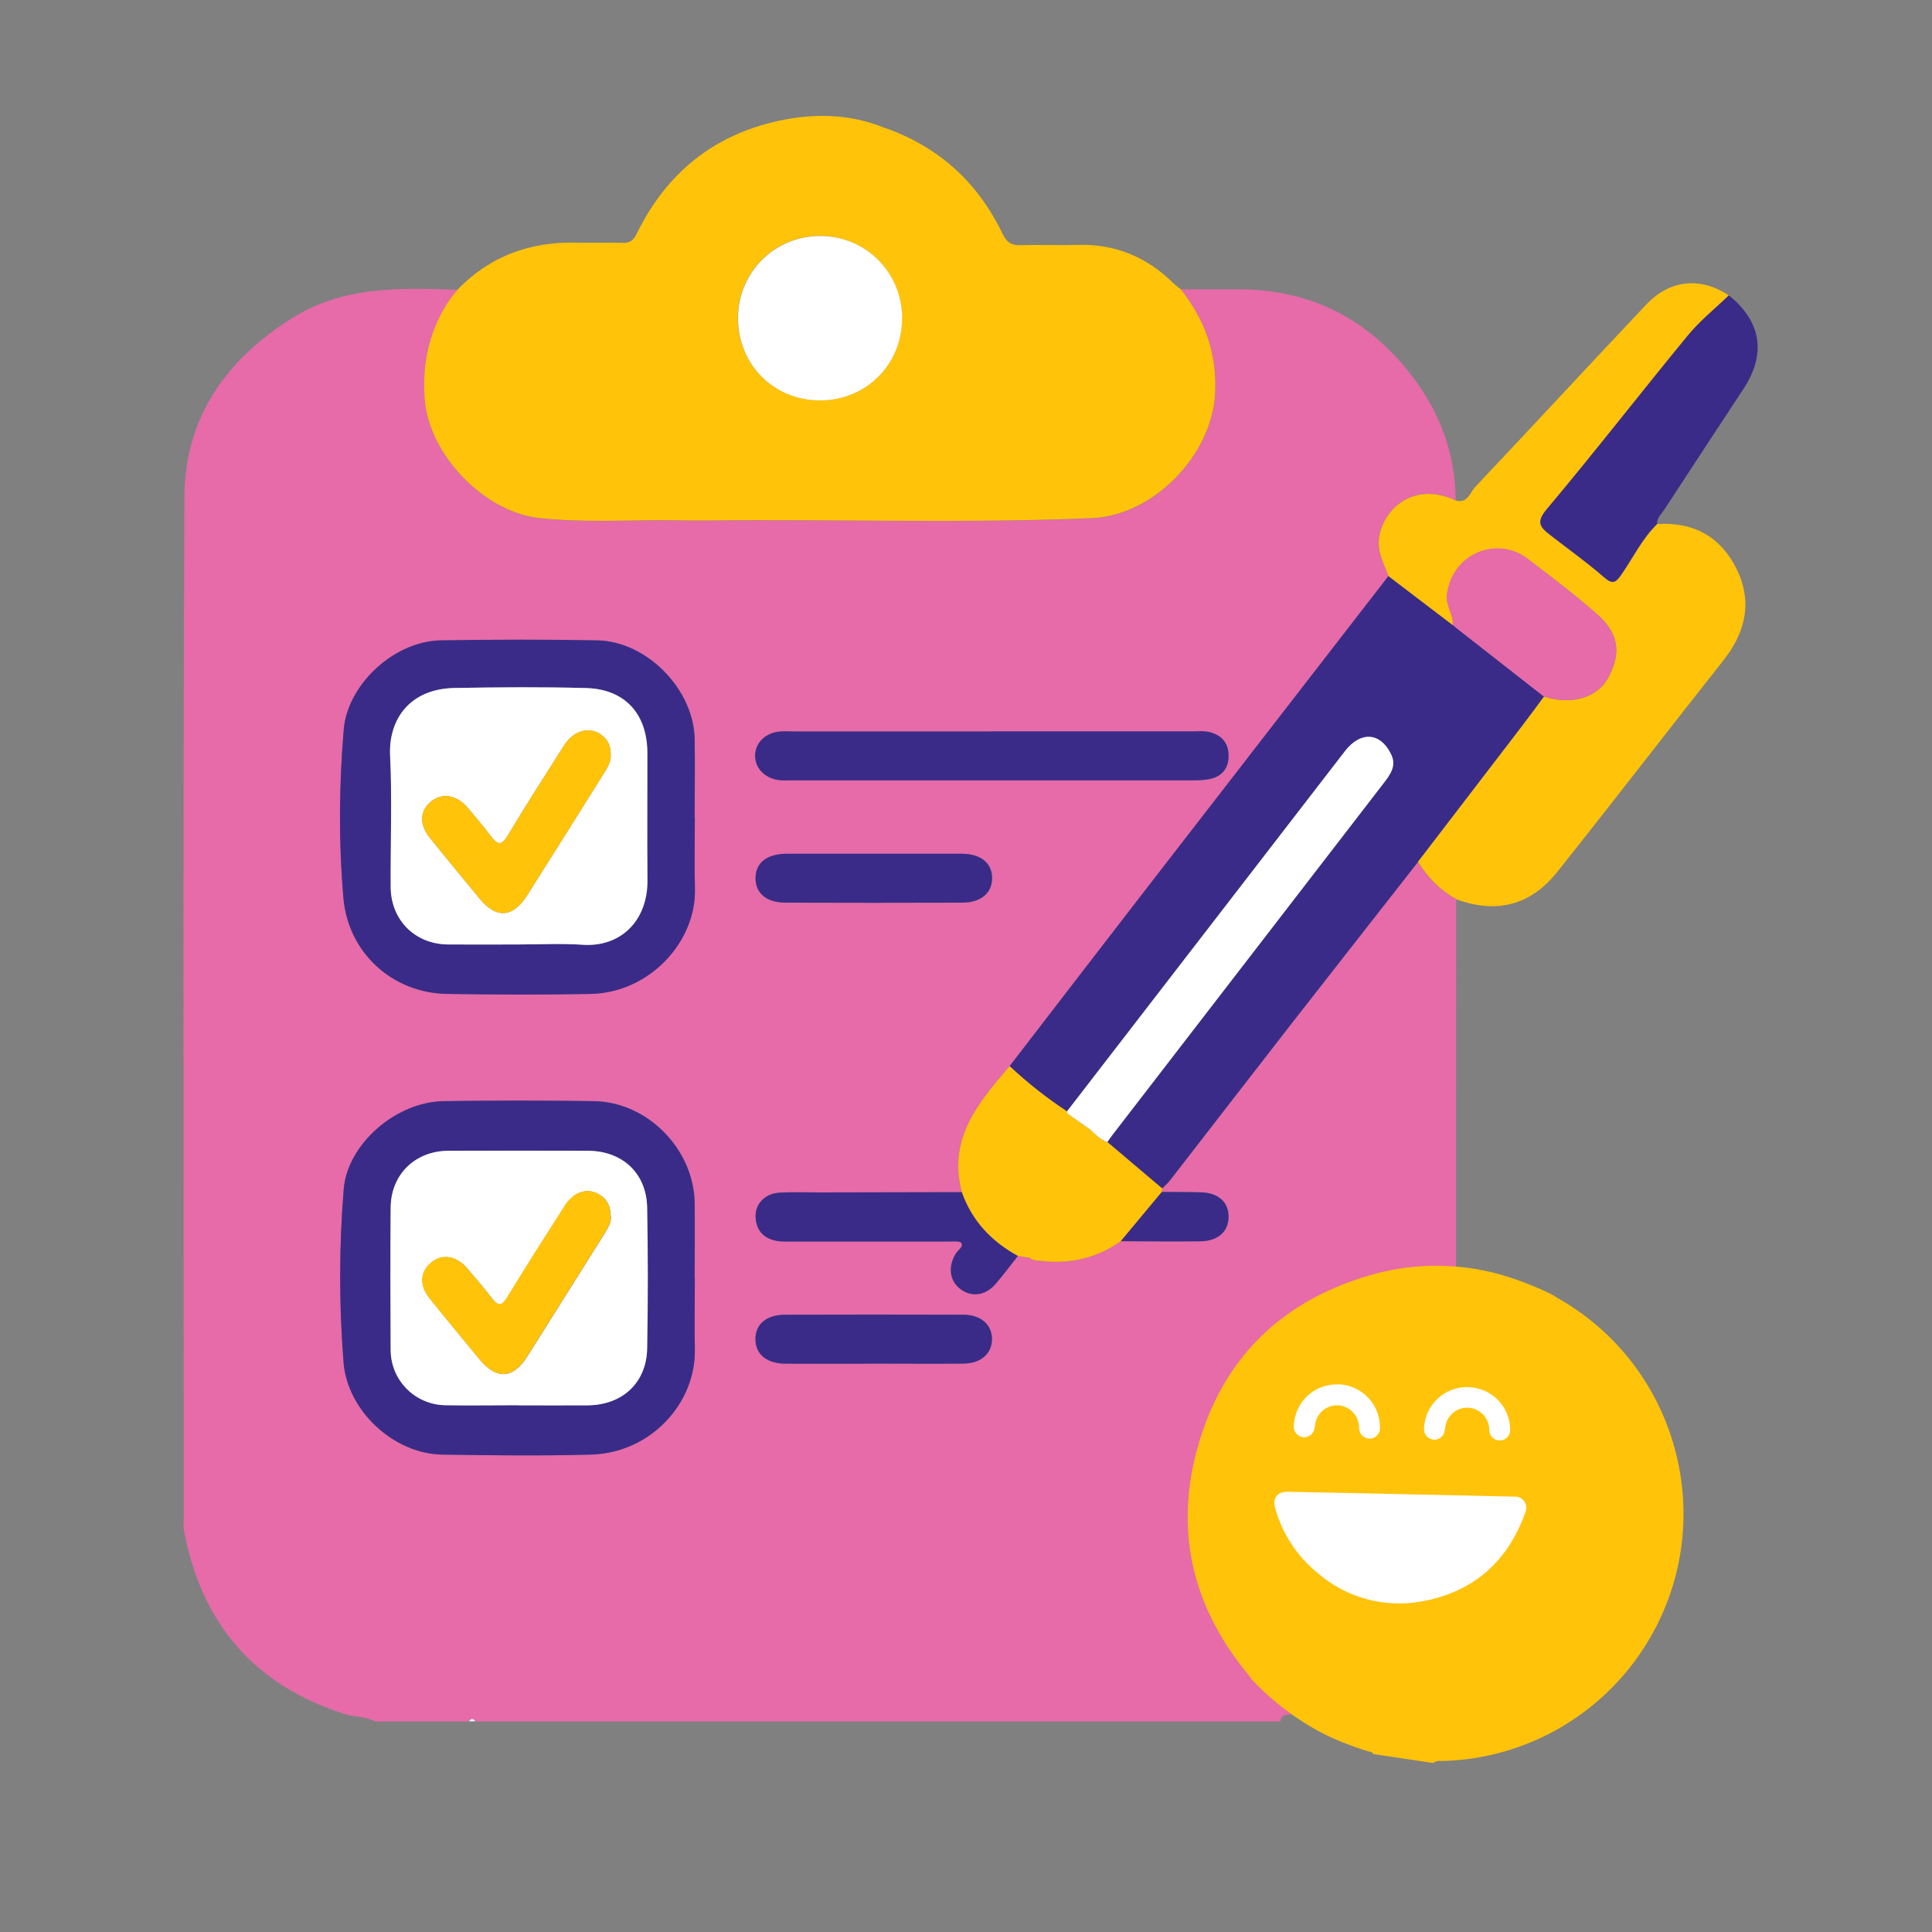
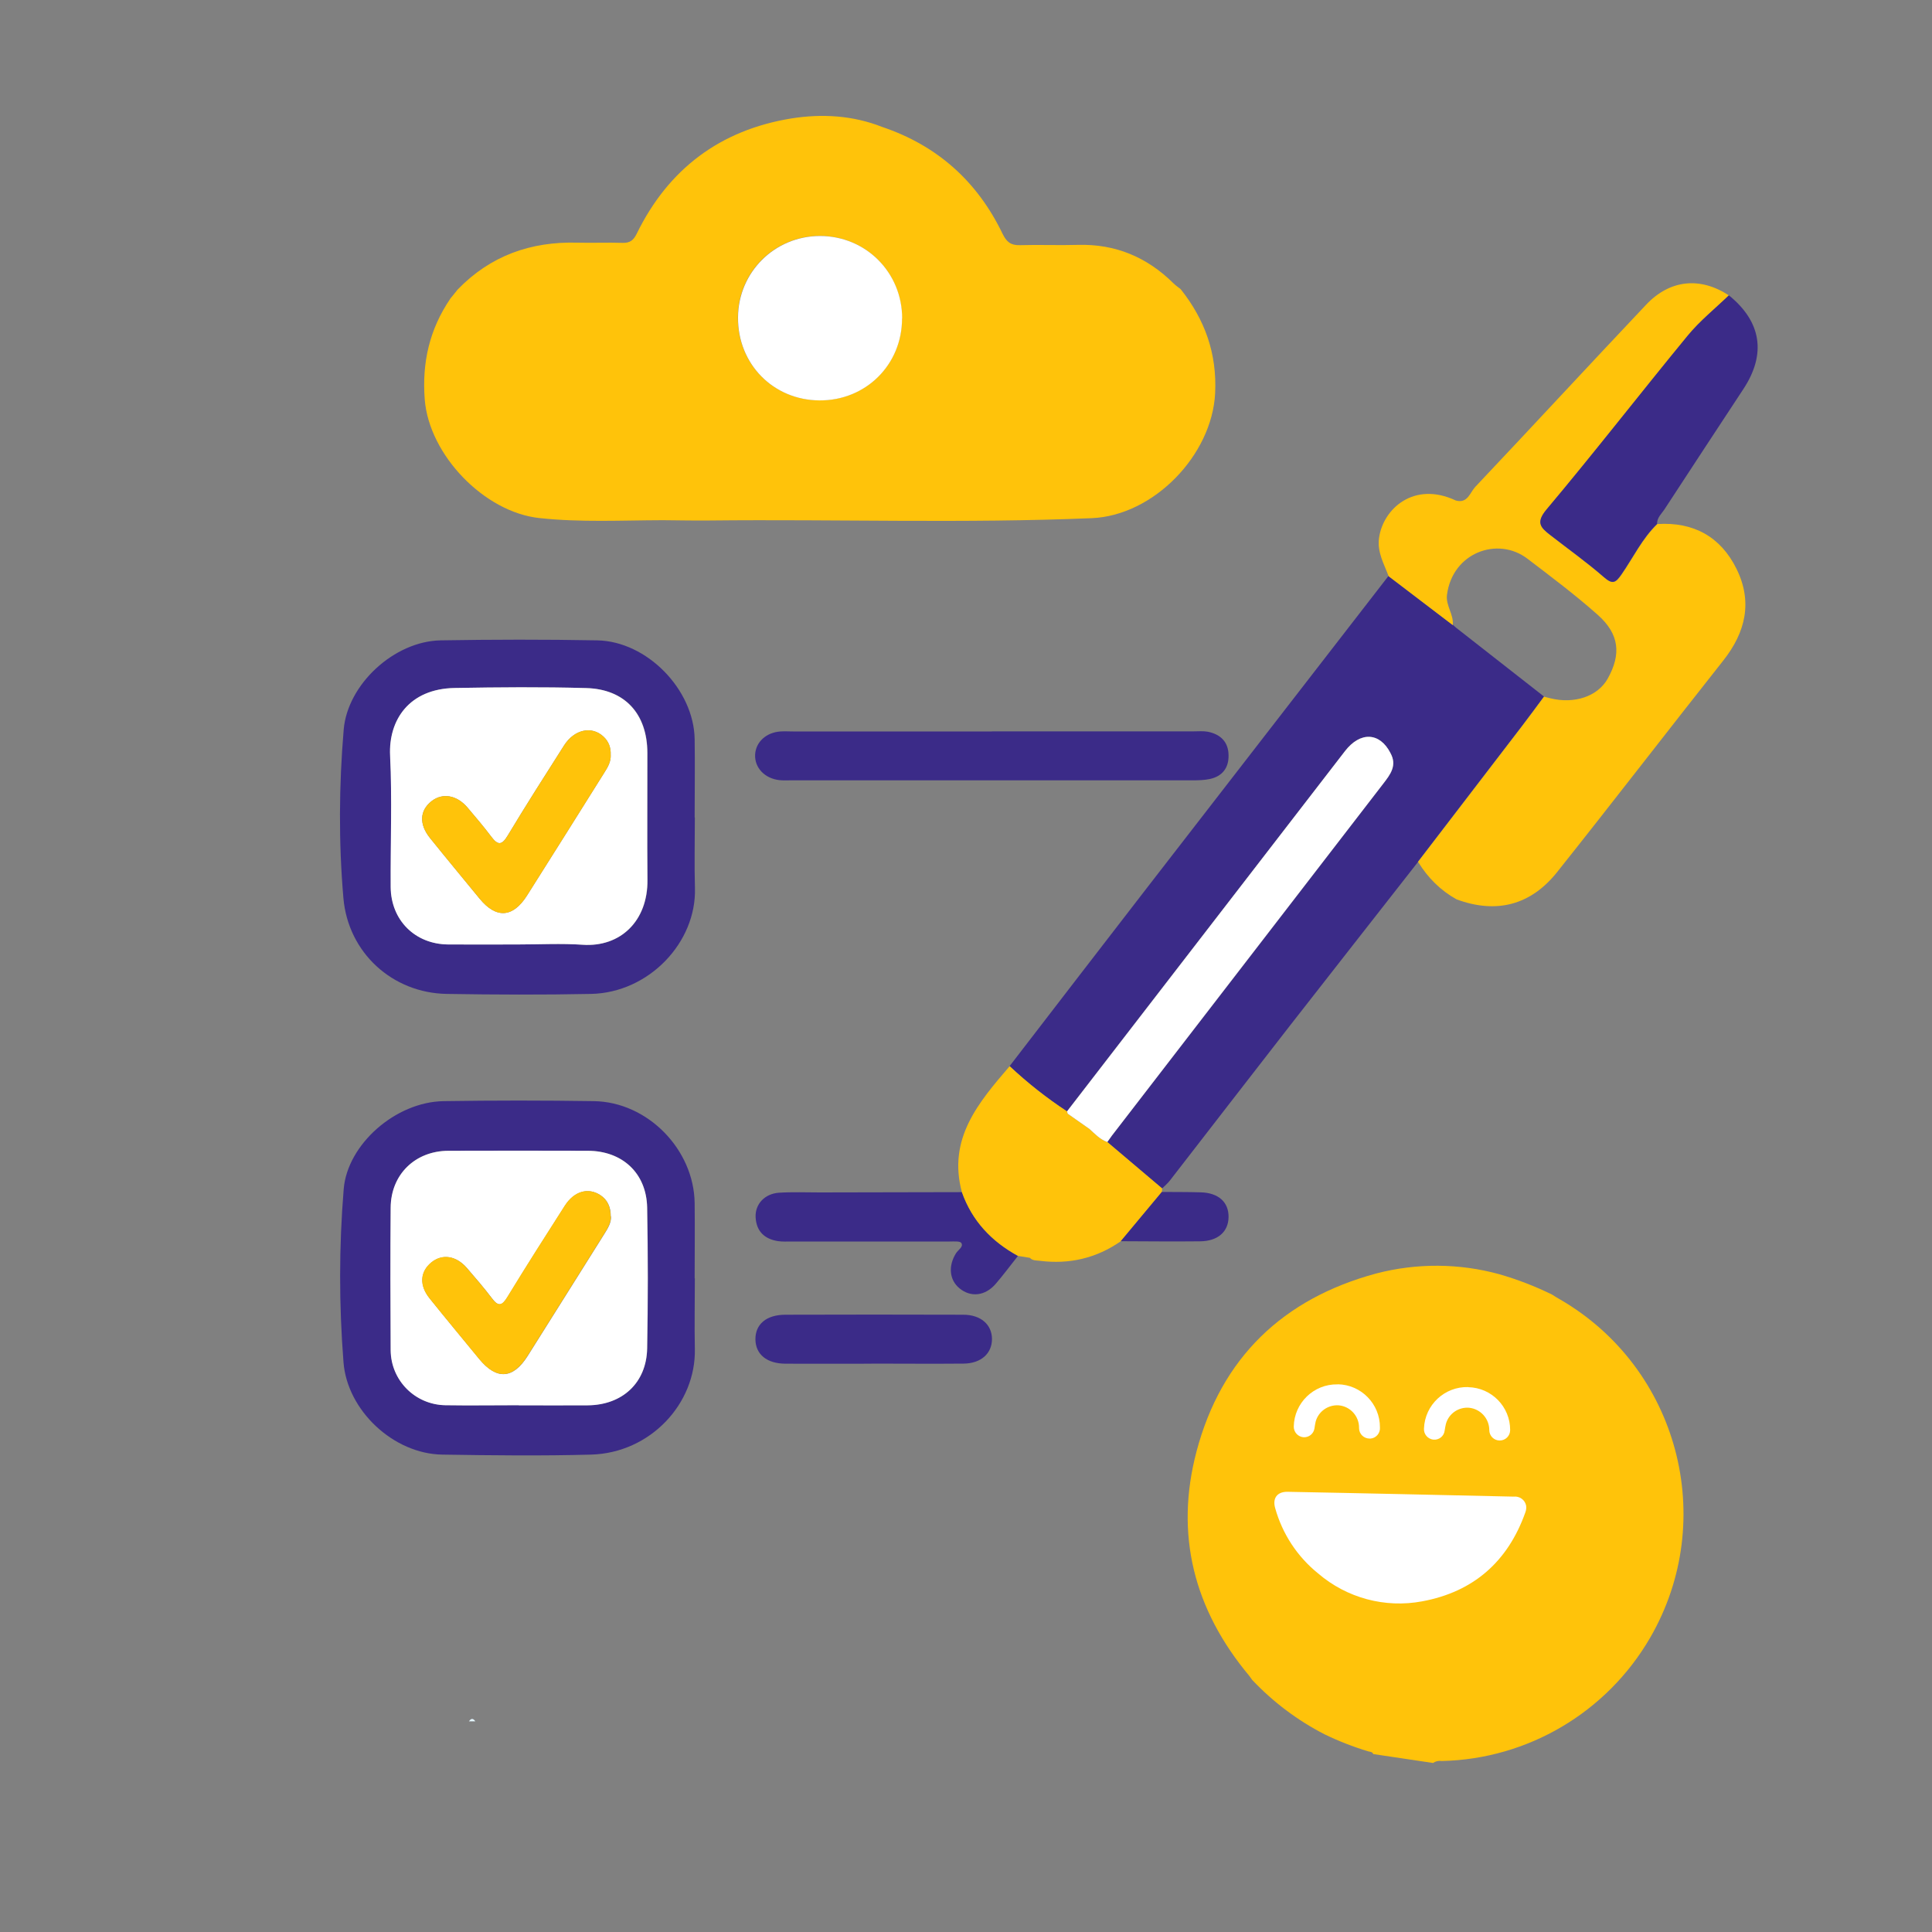
<svg xmlns="http://www.w3.org/2000/svg" viewBox="0 0 200 200">
  <rect x="0" y="0" width="200" height="200" fill="#808080" stroke="none" />
-   <path d="m146.79 89.23c-4.41 5.64-8.83 11.27-13.23 16.91-4.17 5.35-8.31 10.73-12.47 16.09-.23.29-.52.53-.78.8-.01.12-.02.24-.03.36 1.34.01 2.69 0 4.03.04 1.83.05 2.9 1.01 2.88 2.56-.02 1.52-1.1 2.49-2.94 2.51-2.74.03-5.49 0-8.23-.01-2.52 1.76-5.32 2.41-8.37 2.03-.37-.05-.76 0-1.05-.31-.41-.07-.82-.13-1.23-.2-.77.97-1.51 1.97-2.32 2.91-1.09 1.25-2.57 1.4-3.73.45-1.06-.87-1.19-2.32-.36-3.64.22-.35.79-.66.55-1.05-.13-.22-.78-.16-1.19-.16-5.45 0-10.9 0-16.35 0-.49 0-.98.03-1.45-.04-1.4-.22-2.24-1.03-2.31-2.48-.06-1.35.94-2.43 2.42-2.53 1.4-.09 2.8-.03 4.21-.03 4.91-.01 9.82-.02 14.73-.03-1.49-5.53 1.73-9.28 4.95-13.03 4.71-6.11 9.41-12.24 14.13-18.34 8.36-10.8 16.73-21.6 25.09-32.4-.48-1.28-1.2-2.49-.99-3.97.41-2.99 3.6-5.91 7.94-3.87-.02-4.85-1.65-9.17-4.58-12.96-4.59-5.94-10.66-8.98-18.23-8.89-1.88.02-3.77 0-5.65 0 2.51 3.16 3.77 6.66 3.57 10.78-.32 6.4-6.36 12.66-12.77 12.93-13.18.55-26.36.1-39.54.24-1.62.02-3.24-.02-4.86-.03-4.26.02-8.52.24-12.78-.22-5.72-.61-11.42-6.54-11.87-12.26-.3-3.82.49-7.28 2.64-10.44s0 0 0 0 0 0-.01 0c.1-.12.19-.23.29-.35.16-.2.32-.4.48-.6-5.9-.2-11.77-.42-17.09 2.9-6.89 4.29-11.16 10.36-11.2 18.5-.16 35.12-.07 70.24-.07 105.36 0 .59-.07 1.2.04 1.78 1.83 9.58 7.31 15.95 16.66 18.91 1.01.32 2.13.21 3.08.75h9.73c.22-.33.43-.33.65 0h83.37c.06-.81.77-.63 1.23-.77 8.66-2.6 14.18-8.23 16.41-17.01.35-1.4.54-2.83.54-4.3-.01-21.01 0-42.02.01-63.03-1.67-.93-2.97-2.24-3.97-3.86zm-85.59 61.35c-5.13.14-10.27.08-15.4 0-5.05-.07-9.84-4.56-10.23-9.55-.47-5.98-.47-11.97.02-17.94.38-4.62 5.36-9.02 10.34-9.1 5.19-.08 10.37-.08 15.56 0 5.56.08 10.36 5 10.43 10.56.03 2.59 0 5.19 0 7.78 0 2.43-.04 4.86.01 7.29.13 5.65-4.59 10.78-10.74 10.95zm0-47.69c-4.97.1-9.94.08-14.91 0-5.67-.08-10.24-4.28-10.73-9.91-.5-5.81-.46-11.64.03-17.46.4-4.69 5.23-9.14 10.03-9.23 5.4-.09 10.81-.1 16.21 0 5.15.09 10.01 5.09 10.09 10.23.04 2.7 0 5.4 0 8.1 0 2.43-.06 4.86.01 7.29.17 5.61-4.75 10.83-10.75 10.96zm38.42-9.44c-6.09.02-12.19.02-18.28 0-1.97 0-3.11-.96-3.12-2.51-.01-1.6 1.17-2.55 3.24-2.55 3.02-.01 6.04 0 9.06 0s6.04-.01 9.06 0c1.95 0 3.12.96 3.13 2.5.02 1.54-1.16 2.56-3.09 2.56zm-18.83-17.73c.43-.03.86 0 1.3 0h20.59s13.94 0 20.91 0c.49 0 .99-.05 1.46.04 1.32.27 2.13 1.06 2.14 2.45.02 1.3-.65 2.16-1.93 2.44-.57.12-1.18.14-1.77.14-13.89 0-27.77 0-41.66 0-.38 0-.76.02-1.13-.02-1.54-.17-2.59-1.3-2.52-2.65.07-1.3 1.15-2.29 2.62-2.39zm18.98 65.44c-3.18.03-6.36 0-9.55 0-2.97 0-5.93.02-8.9 0-1.95-.01-3.1-.97-3.12-2.52-.01-1.56 1.12-2.54 3.08-2.55 6.15-.02 12.3-.02 18.44 0 1.81 0 2.96 1.02 2.97 2.51 0 1.5-1.13 2.53-2.93 2.55z" fill="#e66ba8" />
  <path d="m48.55 178.19c.22-.33.43-.33.65 0z" fill="#e4f6ff" />
  <path d="m146.79 89.23c-4.41 5.64-8.83 11.27-13.23 16.91-4.17 5.35-8.31 10.73-12.47 16.09-.23.29-.52.53-.79.8-1.89-1.6-3.78-3.2-5.67-4.8.16-.22.31-.44.47-.66 9.36-12.14 18.72-24.28 28.08-36.42.74-.96 1.48-1.9.75-3.2-1.11-2.15-3.12-2.25-4.71-.19-9.59 12.43-19.18 24.86-28.77 37.29-2.12-1.39-4.09-2.95-5.94-4.68 4.71-6.12 9.41-12.24 14.13-18.34 8.36-10.8 16.73-21.6 25.09-32.4 2.21 1.69 4.43 3.38 6.64 5.06v-.03c.11.1.23.21.35.31 3.04 2.38 6.07 4.76 9.11 7.13-.77 1.04-1.54 2.08-2.32 3.11-3.57 4.67-7.15 9.33-10.73 14z" fill="#3b2b88" />
  <path d="m146.79 89.23c3.58-4.67 7.16-9.33 10.73-14 .79-1.03 1.55-2.07 2.32-3.11.21.05.42.11.62.16 2.52.63 4.93-.19 5.96-2.01 1.43-2.55 1.22-4.63-1.03-6.63-2.32-2.06-4.81-3.93-7.28-5.81-3.05-2.32-7.75-.65-8.32 3.75-.14 1.12.72 2.03.6 3.13-2.21-1.69-4.43-3.38-6.64-5.06-.48-1.29-1.2-2.49-.99-3.97.41-2.99 3.6-5.91 7.94-3.87 1.23.35 1.48-.84 2.02-1.41 5.92-6.26 11.76-12.59 17.68-18.85 2.48-2.63 5.63-2.91 8.59-.96-1.43 1.38-3.01 2.65-4.26 4.17-4.91 5.97-9.64 12.08-14.61 17.99-1.15 1.36-.62 1.88.35 2.63 1.86 1.45 3.79 2.82 5.57 4.37.88.77 1.2.63 1.82-.26 1.22-1.76 2.14-3.73 3.71-5.24 3.74-.24 6.55 1.31 8.19 4.63 1.68 3.4.96 6.55-1.36 9.49-5.76 7.28-11.42 14.64-17.2 21.9-2.73 3.43-6.28 4.36-10.42 2.83-1.67-.93-2.97-2.24-3.97-3.86z" fill="#ffc30a" />
  <path d="m122.23 29.94c-.25-.2-.52-.38-.75-.61-2.74-2.71-6.01-4.09-9.9-3.98-1.99.06-3.99-.03-5.99.03-.95.03-1.39-.33-1.81-1.19-2.6-5.4-6.74-9.12-12.46-11.05-3.04-1.2-6.24-1.38-9.39-.88-7.36 1.19-12.74 5.22-16.02 11.94-.34.69-.71.96-1.46.94-1.56-.05-3.13.02-4.69-.02-4.82-.13-9 1.35-12.39 4.86-.16.2-.32.4-.48.6-.1.12-.2.23-.29.35h.01c-2.15 3.16-2.94 6.62-2.64 10.44.46 5.73 6.16 11.65 11.87 12.26 4.26.46 8.52.23 12.78.22 1.62.01 3.24.05 4.86.03 13.18-.14 26.36.31 39.54-.24 6.41-.27 12.45-6.53 12.77-12.93.2-4.12-1.06-7.62-3.57-10.78zm-37.41 11.5c-4.79-.03-8.47-3.78-8.44-8.6.03-4.67 3.79-8.41 8.47-8.42 4.75-.01 8.53 3.78 8.52 8.54 0 4.79-3.76 8.51-8.55 8.48z" fill="#ffc30a" />
  <g fill="#3b2b88">
    <path d="m71.93 132.34c0 2.43-.05 4.86 0 7.29.13 5.65-4.59 10.78-10.74 10.95-5.13.14-10.27.08-15.4 0-5.05-.07-9.84-4.56-10.23-9.55-.47-5.98-.47-11.97.02-17.94.38-4.62 5.36-9.02 10.34-9.1 5.19-.08 10.37-.08 15.56 0 5.56.08 10.36 5 10.43 10.56.03 2.59 0 5.19 0 7.78zm-18.21 13.13s0 0 0 0c2.38 0 4.75.01 7.13 0 3.59-.03 6.09-2.33 6.15-5.89.09-4.86.09-9.72 0-14.58-.07-3.56-2.57-5.87-6.16-5.88-4.81-.01-9.62-.02-14.42 0-3.44.01-5.94 2.46-5.97 5.89-.04 4.92-.03 9.83 0 14.75.02 3.13 2.52 5.64 5.65 5.7 2.54.05 5.08 0 7.62 0z" />
    <path d="m71.93 84.64c0 2.43-.06 4.86.01 7.29.17 5.61-4.75 10.83-10.75 10.96-4.97.1-9.94.08-14.91 0-5.67-.08-10.24-4.28-10.73-9.91-.5-5.81-.46-11.64.03-17.46.4-4.69 5.23-9.14 10.03-9.23 5.4-.09 10.81-.1 16.21 0 5.15.09 10.01 5.09 10.09 10.23.04 2.7 0 5.4 0 8.1zm-18.25 13.13c2.22 0 4.44-.13 6.65.03 3.91.27 6.75-2.46 6.71-6.73-.05-4.38 0-8.76-.01-13.13-.01-4.04-2.32-6.6-6.32-6.71-4.54-.13-9.08-.09-13.62-.01-4.75.08-6.87 3.35-6.69 6.99.22 4.53.03 9.08.06 13.62.02 3.43 2.52 5.91 5.94 5.94 2.43.02 4.87 0 7.3 0z" />
    <path d="m102.67 75.71h20.91c.49 0 .99-.05 1.46.04 1.32.27 2.13 1.06 2.14 2.45.02 1.3-.65 2.16-1.93 2.44-.57.12-1.18.14-1.77.14-13.89 0-27.77 0-41.66 0-.38 0-.76.02-1.13-.02-1.54-.17-2.59-1.3-2.52-2.65.07-1.3 1.15-2.29 2.62-2.39.43-.03.86 0 1.3 0h20.59z" />
    <path d="m105.38 130.01c-.77.97-1.51 1.97-2.32 2.91-1.09 1.25-2.57 1.4-3.73.45-1.06-.87-1.19-2.32-.36-3.64.22-.35.79-.66.55-1.05-.13-.22-.78-.16-1.19-.16-5.45 0-10.9 0-16.35 0-.49 0-.98.03-1.45-.04-1.4-.22-2.24-1.03-2.31-2.48-.06-1.35.94-2.43 2.42-2.53 1.4-.09 2.8-.03 4.21-.03l14.73-.03c1.05 2.98 3.07 5.11 5.81 6.61z" />
-     <path d="m90.51 88.38c3.02 0 6.04-.01 9.06 0 1.95 0 3.12.96 3.13 2.5.02 1.54-1.16 2.56-3.09 2.56-6.09.02-12.19.02-18.28 0-1.97 0-3.11-.96-3.12-2.51-.01-1.6 1.17-2.55 3.24-2.55 3.02-.01 6.04 0 9.06 0z" />
    <path d="m90.22 141.17c-2.97 0-5.93.01-8.9 0-1.95-.01-3.1-.97-3.12-2.52-.01-1.56 1.12-2.54 3.08-2.55 6.15-.02 12.3-.02 18.44 0 1.81 0 2.96 1.02 2.97 2.51 0 1.5-1.13 2.53-2.93 2.55-3.18.03-6.36 0-9.55 0z" />
  </g>
  <path d="m114.63 118.22c-.75-.26-1.28-.84-1.85-1.35-.75-.53-1.5-1.05-2.25-1.58-.01-.08-.03-.16-.07-.24-2.12-1.39-4.09-2.95-5.94-4.68-3.22 3.75-6.43 7.49-4.95 13.03 1.05 2.98 3.07 5.11 5.81 6.61.41.07.82.13 1.23.2.29.31.68.26 1.05.31 3.05.38 5.84-.27 8.37-2.03 1.42-1.7 2.83-3.4 4.25-5.1.01-.12.02-.24.03-.36-1.89-1.6-3.78-3.2-5.67-4.8z" fill="#ffc30a" />
  <path d="m116.02 128.49c1.42-1.7 2.83-3.4 4.25-5.1 1.34.01 2.69 0 4.03.04 1.83.05 2.9 1.01 2.88 2.56-.02 1.52-1.1 2.49-2.94 2.51-2.74.03-5.49 0-8.23-.01z" fill="#3b2b88" />
  <path d="m171.55 54.23c-1.56 1.51-2.49 3.48-3.71 5.24-.62.89-.93 1.03-1.82.26-1.78-1.55-3.71-2.92-5.57-4.37-.97-.76-1.49-1.27-.35-2.63 4.97-5.91 9.7-12.02 14.61-17.99 1.26-1.53 2.83-2.79 4.26-4.17 3.37 2.73 3.89 6.06 1.52 9.68-2.72 4.14-5.45 8.28-8.16 12.44-.31.48-.81.89-.79 1.55z" fill="#3b2b88" />
-   <path d="m46.9 30.59c-.1.12-.2.23-.29.35.1-.12.2-.23.29-.35z" fill="#f4fbff" />
  <path d="m93.38 32.97c0 4.79-3.76 8.51-8.55 8.48s-8.47-3.78-8.43-8.6c.03-4.67 3.79-8.41 8.47-8.42 4.75-.01 8.53 3.78 8.52 8.54z" fill="#fff" />
-   <path d="m150.38 64.7c.12-1.1-.74-2.01-.6-3.13.57-4.4 5.27-6.07 8.32-3.75 2.47 1.88 4.96 3.75 7.28 5.81 2.25 2 2.46 4.09 1.03 6.63-1.02 1.82-3.44 2.64-5.96 2.01-.21-.05-.42-.11-.62-.16-3.04-2.38-6.07-4.76-9.11-7.13-.12-.1-.24-.21-.35-.31v.03z" fill="#e66ba8" />
  <path d="m143.94 77.95c-1.11-2.15-3.12-2.25-4.71-.19-9.59 12.43-19.18 24.86-28.77 37.29.03.08.05.16.07.24.75.53 1.5 1.05 2.25 1.58.57.51 1.09 1.09 1.85 1.35.16-.22.31-.44.47-.66 9.36-12.14 18.72-24.28 28.08-36.42.74-.96 1.48-1.9.75-3.2z" fill="#fff" />
  <path d="m150.38 64.67c.12.1.24.21.35.31-.12-.1-.24-.21-.35-.31z" fill="#80b4fb" />
  <path d="m53.71 145.47c-2.54 0-5.08.04-7.62 0-3.13-.06-5.63-2.57-5.65-5.7-.03-4.92-.04-9.83 0-14.75.02-3.43 2.52-5.87 5.97-5.89 4.81-.02 9.62-.01 14.42 0 3.59 0 6.09 2.31 6.16 5.88.09 4.86.09 9.72 0 14.58-.07 3.56-2.56 5.86-6.15 5.89-2.38.02-4.75 0-7.13 0zm9.52-19.54c0-1.01-.36-1.73-1.05-2.19-1.26-.84-2.72-.45-3.7 1.08-2.01 3.14-4.01 6.28-5.95 9.46-.57.93-.95.99-1.6.12-.81-1.07-1.7-2.1-2.58-3.12-1.11-1.29-2.56-1.51-3.69-.59-1.17.96-1.27 2.36-.18 3.72 1.69 2.11 3.42 4.18 5.13 6.27 1.79 2.18 3.49 2.1 5.01-.3 2.65-4.2 5.28-8.41 7.93-12.62.38-.6.74-1.2.7-1.82z" fill="#fff" />
  <path d="m53.68 97.77c-2.43 0-4.87.02-7.3 0-3.42-.03-5.91-2.51-5.94-5.94-.03-4.54.16-9.09-.06-13.62-.17-3.65 1.95-6.91 6.69-6.99 4.54-.08 9.08-.12 13.62.01 4 .11 6.31 2.68 6.32 6.71.01 4.38-.03 8.76.01 13.13.05 4.27-2.8 7-6.71 6.73-2.21-.15-4.43-.03-6.65-.03zm9.54-19.62c.03-.74-.2-1.39-.75-1.9-1.21-1.13-3.02-.75-4.08.92-1.97 3.1-3.95 6.19-5.84 9.34-.63 1.05-1.04.97-1.7.09-.78-1.03-1.62-2.02-2.46-3.01-1.1-1.29-2.58-1.54-3.71-.66-1.24.97-1.32 2.39-.16 3.83 1.69 2.1 3.42 4.18 5.13 6.27 1.71 2.08 3.44 1.99 4.91-.33 2.69-4.24 5.35-8.5 8.02-12.75.35-.55.67-1.11.64-1.8z" fill="#fff" />
-   <path d="m63.23 125.93c.03.63-.32 1.22-.7 1.82-2.65 4.2-5.27 8.42-7.93 12.62-1.52 2.4-3.22 2.48-5.01.3-1.71-2.09-3.44-4.16-5.13-6.27-1.09-1.35-.99-2.75.18-3.72 1.13-.92 2.58-.71 3.69.59.88 1.02 1.77 2.04 2.58 3.12.66.87 1.04.8 1.6-.12 1.94-3.18 3.94-6.32 5.95-9.46.98-1.53 2.44-1.92 3.7-1.08.69.46 1.05 1.18 1.05 2.19z" fill="#ffc30a" />
+   <path d="m63.23 125.93c.03.63-.32 1.22-.7 1.82-2.65 4.2-5.27 8.42-7.93 12.62-1.52 2.4-3.22 2.48-5.01.3-1.71-2.09-3.44-4.16-5.13-6.27-1.09-1.35-.99-2.75.18-3.72 1.13-.92 2.58-.71 3.69.59.88 1.02 1.77 2.04 2.58 3.12.66.87 1.04.8 1.6-.12 1.94-3.18 3.94-6.32 5.95-9.46.98-1.53 2.44-1.92 3.7-1.08.69.46 1.05 1.18 1.05 2.19" fill="#ffc30a" />
  <path d="m63.22 78.15c.03.69-.29 1.25-.64 1.8-2.67 4.25-5.33 8.51-8.02 12.75-1.47 2.32-3.2 2.42-4.91.33s-3.44-4.16-5.13-6.27c-1.16-1.44-1.08-2.86.16-3.83 1.13-.88 2.61-.63 3.71.66.84.99 1.68 1.97 2.46 3.01.66.88 1.07.96 1.7-.09 1.89-3.15 3.87-6.24 5.84-9.34 1.06-1.67 2.87-2.06 4.08-.92.55.51.78 1.15.74 1.89z" fill="#ffc30a" />
  <path d="m148.33 182.5-6.17-.92c-.09-.24-.33-.23-.52-.28-1.56-.47-3.07-1.06-4.53-1.77-2.79-1.43-5.32-3.34-7.48-5.62-.1-.15-.2-.29-.31-.43-5.71-6.83-7.74-14.62-5.45-23.25 2.57-9.69 8.96-15.8 18.6-18.4 4.18-1.09 8.58-1.07 12.75.08 1.87.54 3.69 1.24 5.44 2.1.28.18.55.35.84.51 12.24 7.1 16.41 22.78 9.32 35.02-4.48 7.72-12.65 12.56-21.57 12.76-.32-.05-.64.02-.9.2z" fill="#ffc30a" />
  <path d="m144.98 154.67 11.71.26c.6-.07 1.16.32 1.29.91.04.25.01.5-.08.73-1.81 5.09-5.37 8.22-10.68 9.2-3.84.72-7.8-.34-10.77-2.89-2.16-1.74-3.71-4.11-4.45-6.78-.28-1.01.21-1.67 1.25-1.67 3.91.07 7.82.16 11.73.24z" fill="#fff" />
  <path d="m138.48 143.3c2.43.04 4.38 2.03 4.37 4.46.05.59-.39 1.11-.97 1.16-.03 0-.05 0-.08 0-.6.01-1.1-.46-1.11-1.06 0-.02 0-.03 0-.05.01-1.2-.9-2.22-2.1-2.33-1.09-.08-2.1.62-2.39 1.67-.05.24-.1.48-.13.73-.09.56-.6.95-1.16.9-.56-.06-.98-.53-.98-1.09.04-2.46 2.07-4.43 4.53-4.38h.03z" fill="#fff" />
  <path d="m151.99 143.6c2.42.05 4.35 2.03 4.34 4.44 0 .6-.48 1.08-1.08 1.08s-1.08-.48-1.08-1.08c0-1.19-.91-2.19-2.09-2.31-1.1-.09-2.11.61-2.4 1.67-.05.23-.1.46-.13.69-.06.58-.59 1-1.17.94 0 0 0 0-.01 0-.57-.07-1-.57-.96-1.15.09-2.45 2.14-4.36 4.58-4.29z" fill="#fff" />
</svg>